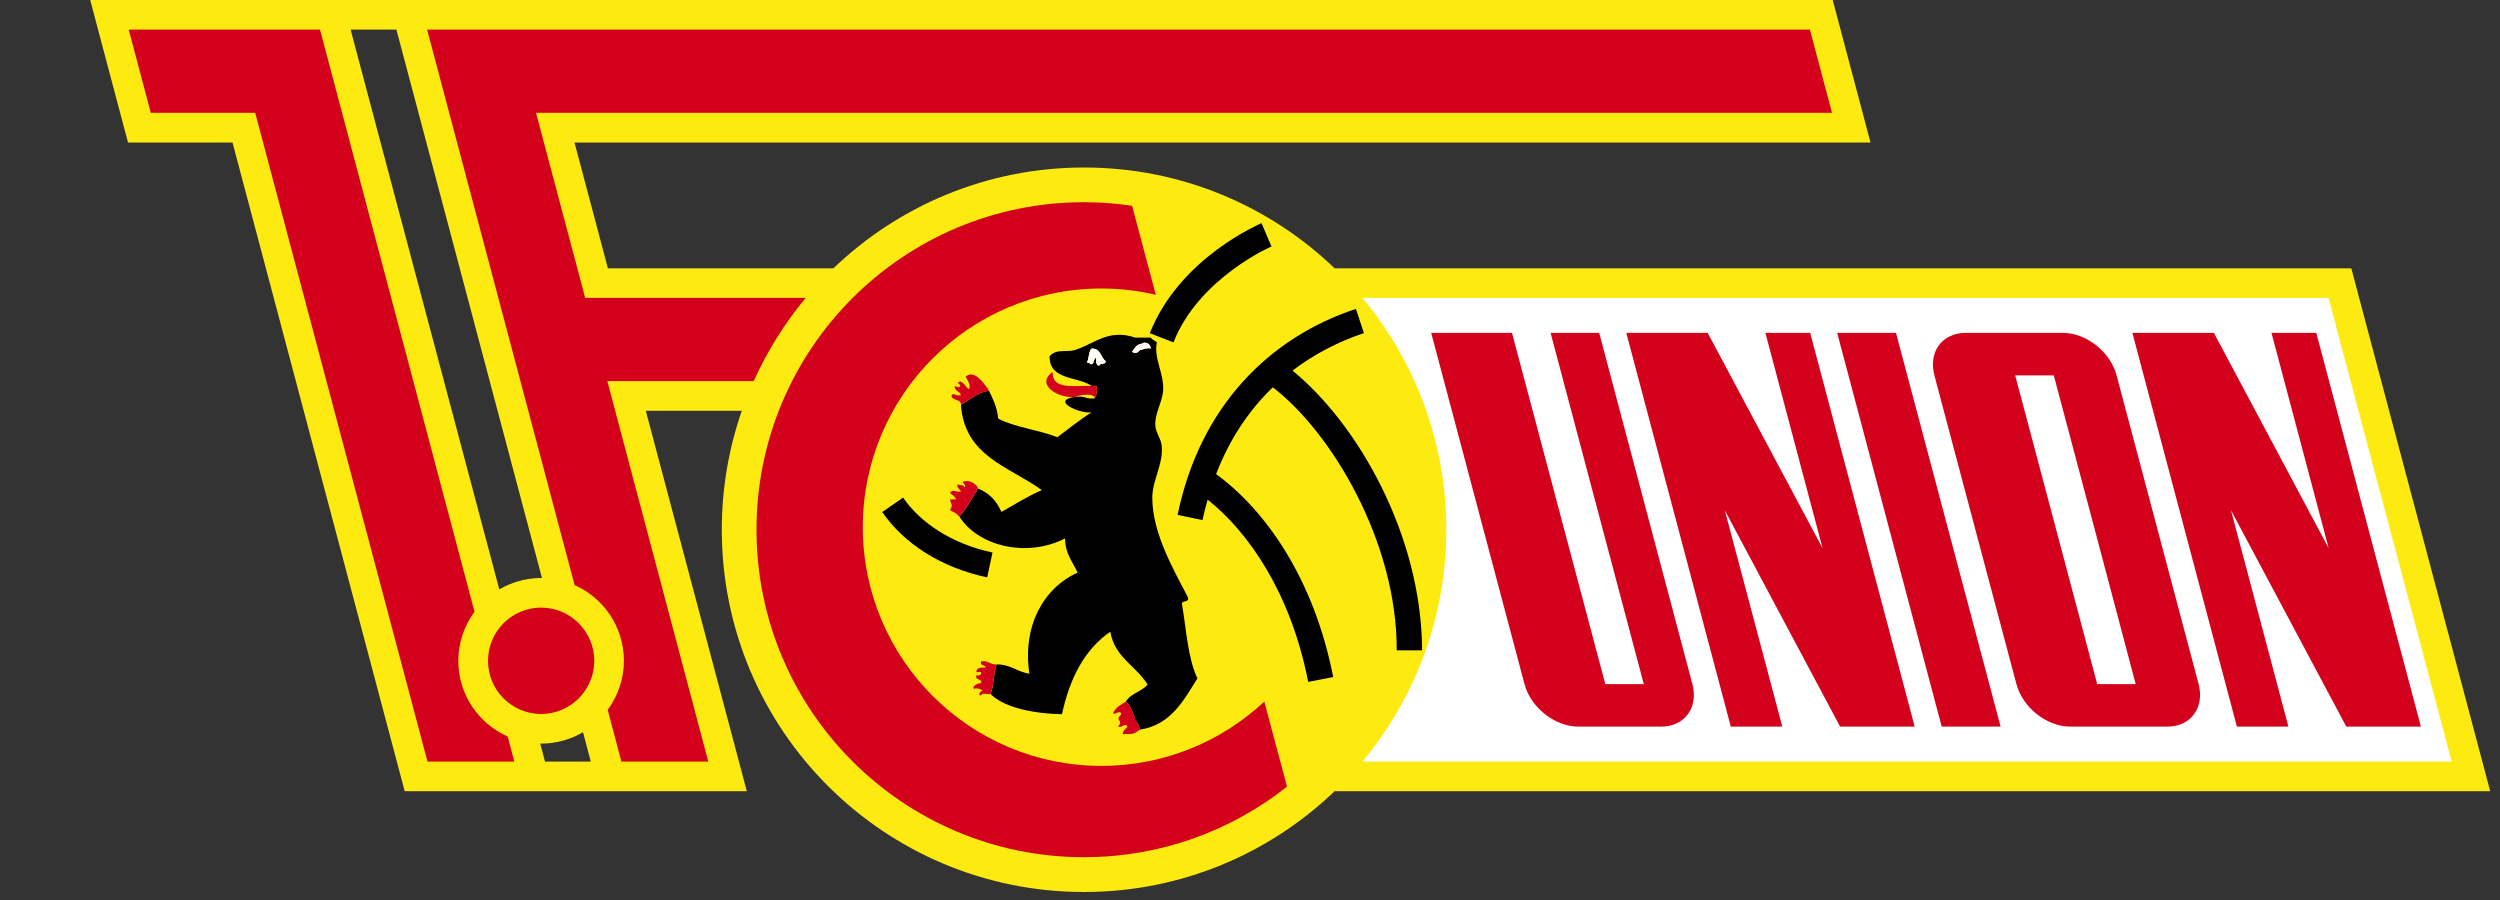
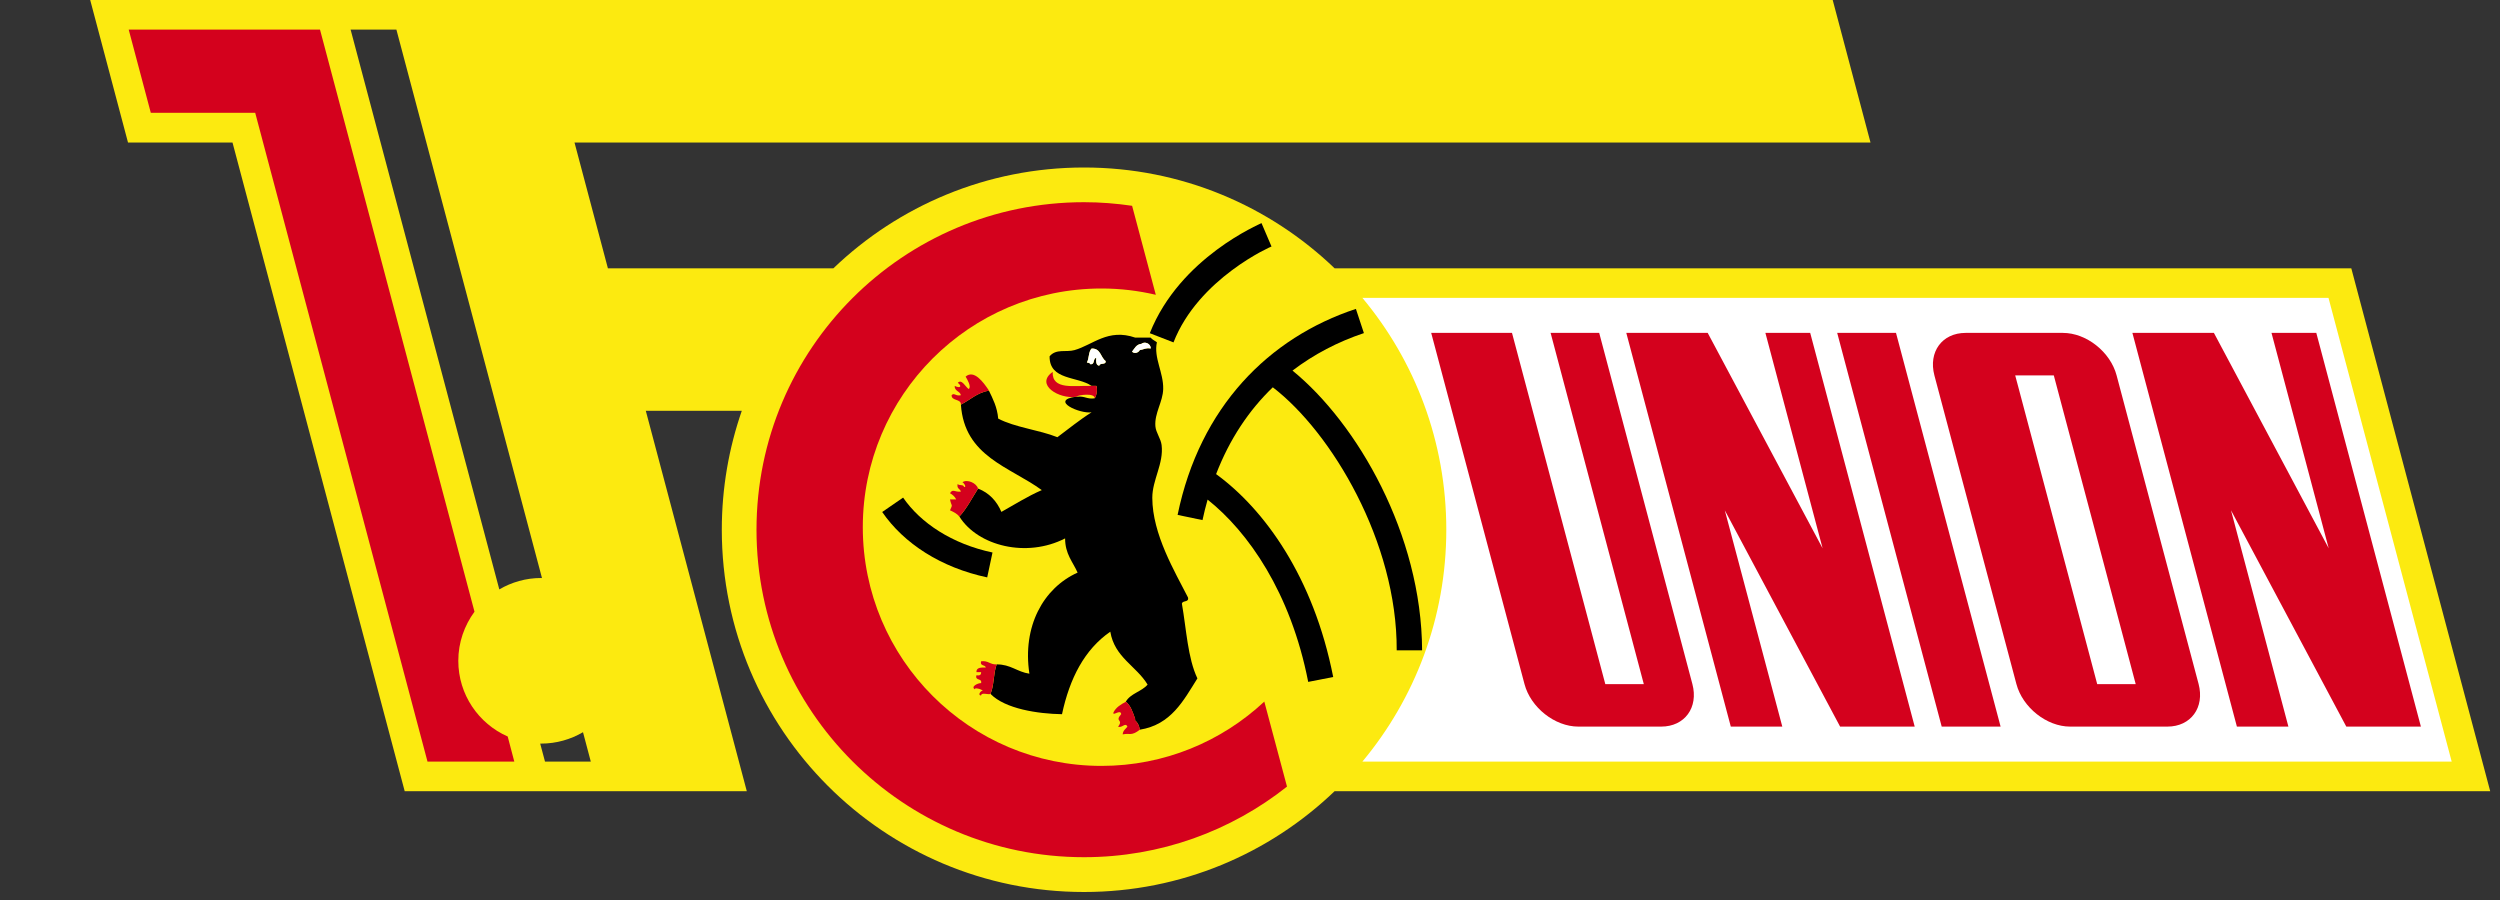
<svg xmlns="http://www.w3.org/2000/svg" width="25" height="9" viewBox="0 0 25 9" fill="none">
  <rect x="0" y="0" width="25" height="9" fill="#333333" stroke="none" />
  <path d="M23.513 2.683H13.346C12.696 2.059 11.813 1.675 10.84 1.675C9.868 1.675 8.985 2.059 8.334 2.683H6.079L5.745 1.425H18.705L18.327 0H0.902L1.28 1.425H2.325L4.047 7.912H7.468L6.458 4.108H7.418C7.289 4.48 7.218 4.88 7.218 5.297C7.218 7.298 8.839 8.92 10.84 8.92C11.813 8.92 12.695 8.536 13.346 7.912H24.902L23.513 2.683ZM3.506 0.296H3.964L5.42 5.781C5.417 5.781 5.414 5.78 5.411 5.78C5.259 5.78 5.116 5.822 4.993 5.894L3.506 0.296ZM5.45 7.616L5.402 7.436C5.405 7.436 5.408 7.436 5.411 7.436C5.564 7.436 5.707 7.394 5.83 7.322L5.908 7.616H5.45V7.616Z" fill="#FCEA10" />
  <path d="M24.517 7.616H13.624C14.148 6.987 14.463 6.179 14.463 5.297C14.463 4.415 14.148 3.607 13.624 2.979H23.285L24.517 7.616Z" fill="white" />
  <path d="M2.552 1.128H1.508L1.287 0.296H3.2L4.745 6.117C4.644 6.255 4.583 6.424 4.583 6.608C4.583 6.946 4.786 7.237 5.077 7.365L5.143 7.616H4.275L2.552 1.128Z" fill="#D4011D" />
-   <path d="M6.073 3.811L7.083 7.616H6.214L6.077 7.099C6.178 6.961 6.239 6.792 6.239 6.608C6.239 6.27 6.036 5.979 5.746 5.851L4.271 0.296H18.099L18.32 1.128L5.36 1.128L5.852 2.979H8.057C7.848 3.23 7.673 3.51 7.537 3.811H6.073Z" fill="#D4011D" />
-   <path d="M4.88 6.608C4.88 6.902 5.118 7.139 5.411 7.14C5.705 7.139 5.942 6.902 5.943 6.608C5.942 6.315 5.705 6.077 5.411 6.076C5.118 6.077 4.88 6.314 4.88 6.608Z" fill="#D4011D" />
  <path d="M17.654 3.329L18.226 5.483L17.077 3.329H16.777H16.263L17.308 7.266H17.823L17.248 5.103L18.401 7.266H18.699H19.147L18.102 3.329H17.654Z" fill="#D4011D" />
  <path d="M22.715 3.329L23.287 5.483L22.139 3.329H21.839H21.324L22.369 7.266H22.884L22.31 5.103L23.463 7.266H23.761H24.209L23.163 3.329H22.715Z" fill="#D4011D" />
  <path d="M15.506 3.329L16.438 6.841H16.053L15.12 3.329H14.312L15.245 6.841C15.307 7.075 15.548 7.266 15.783 7.266H16.612C16.847 7.266 16.986 7.075 16.924 6.841L15.992 3.329H15.506Z" fill="#D4011D" />
  <path d="M20.629 3.329H19.656C19.421 3.329 19.282 3.519 19.344 3.754L19.754 5.297L20.164 6.84C20.226 7.075 20.467 7.266 20.701 7.266H21.674C21.909 7.266 22.048 7.075 21.986 6.84L21.576 5.297L21.166 3.754C21.104 3.519 20.864 3.329 20.629 3.329ZM20.948 5.297L21.357 6.841H21.107H20.972L20.936 6.705L20.562 5.297L20.188 3.889L20.152 3.754H20.288H20.538L20.948 5.297Z" fill="#D4011D" />
  <path d="M20.006 7.266H19.417L18.372 3.329H18.96L20.006 7.266Z" fill="#D4011D" />
  <path d="M11.507 3.377C11.523 3.397 11.549 3.407 11.569 3.423C11.535 3.577 11.636 3.725 11.632 3.89C11.629 4.019 11.543 4.132 11.554 4.263C11.559 4.326 11.608 4.385 11.616 4.45C11.639 4.635 11.522 4.8 11.523 4.979C11.524 5.343 11.749 5.717 11.88 5.975C11.892 6.027 11.824 6.001 11.819 6.037C11.864 6.293 11.877 6.58 11.974 6.784C11.834 7.007 11.711 7.247 11.398 7.297C11.392 7.257 11.377 7.225 11.351 7.204V7.188C11.328 7.124 11.308 7.056 11.258 7.017C11.305 6.934 11.417 6.916 11.476 6.846C11.363 6.659 11.146 6.575 11.103 6.317C10.845 6.495 10.697 6.783 10.62 7.142C10.378 7.138 10.052 7.089 9.905 6.939C9.942 6.857 9.934 6.73 9.967 6.644C10.107 6.643 10.171 6.719 10.294 6.737C10.222 6.265 10.433 5.88 10.776 5.726C10.728 5.618 10.651 5.54 10.651 5.384C10.266 5.582 9.779 5.46 9.594 5.166H9.593C9.666 5.089 9.722 4.977 9.781 4.886C9.892 4.929 9.967 5.01 10.014 5.119C10.147 5.045 10.273 4.964 10.418 4.901C10.097 4.667 9.644 4.566 9.609 4.046C9.702 3.999 9.77 3.927 9.889 3.906C9.929 3.989 9.972 4.071 9.982 4.186C10.152 4.275 10.388 4.298 10.574 4.372C10.687 4.288 10.795 4.199 10.916 4.123C10.799 4.141 10.491 4.003 10.761 3.967H10.776C10.847 3.959 10.873 3.995 10.947 3.983C10.969 3.957 10.976 3.874 10.963 3.859H10.916C10.775 3.761 10.493 3.805 10.496 3.563C10.562 3.484 10.662 3.525 10.745 3.501C10.929 3.449 11.079 3.282 11.352 3.376H11.507V3.377ZM11.414 3.438C11.362 3.444 11.346 3.485 11.321 3.517C11.344 3.541 11.384 3.528 11.398 3.501C11.435 3.496 11.457 3.477 11.507 3.485C11.509 3.434 11.444 3.411 11.414 3.438ZM10.916 3.485C10.884 3.516 10.892 3.585 10.869 3.625C10.881 3.629 10.9 3.626 10.9 3.641C10.954 3.653 10.926 3.583 10.963 3.579C10.96 3.617 10.96 3.654 10.993 3.657C10.998 3.624 11.063 3.653 11.056 3.61C11.005 3.573 11.008 3.482 10.916 3.485Z" fill="black" />
  <path d="M9.624 4.823C9.637 4.825 9.671 4.875 9.64 4.87C9.638 4.841 9.587 4.86 9.577 4.839C9.564 4.888 9.602 4.887 9.609 4.916C9.548 4.924 9.528 4.884 9.5 4.932C9.527 4.947 9.548 4.967 9.562 4.994H9.5C9.514 5.068 9.532 5.036 9.5 5.103C9.536 5.12 9.571 5.136 9.593 5.166C9.666 5.089 9.722 4.978 9.78 4.886C9.769 4.834 9.672 4.787 9.624 4.823Z" fill="#D4011D" />
  <path d="M11.414 3.439C11.414 3.439 11.414 3.439 11.414 3.438C11.362 3.444 11.346 3.485 11.32 3.516C11.344 3.541 11.384 3.528 11.398 3.501C11.398 3.501 11.398 3.501 11.398 3.501C11.435 3.496 11.457 3.476 11.507 3.485C11.51 3.434 11.444 3.411 11.414 3.439Z" fill="white" />
  <path d="M11.056 3.61C11.063 3.653 10.998 3.624 10.993 3.657C10.96 3.654 10.96 3.618 10.962 3.579C10.926 3.584 10.953 3.652 10.9 3.641C10.9 3.626 10.881 3.629 10.869 3.625C10.892 3.585 10.884 3.516 10.916 3.486C11.008 3.482 11.005 3.573 11.056 3.61Z" fill="white" />
  <path d="M10.962 3.859H10.915C10.744 3.854 10.518 3.903 10.527 3.719C10.346 3.846 10.591 3.993 10.76 3.968C10.781 3.948 10.95 3.927 10.947 3.983C10.969 3.957 10.976 3.875 10.962 3.859Z" fill="#D4011D" />
  <path d="M9.656 3.766C9.672 3.792 9.717 3.869 9.687 3.89C9.657 3.873 9.617 3.785 9.578 3.828C9.624 3.864 9.602 3.886 9.547 3.859C9.544 3.913 9.6 3.91 9.609 3.952C9.555 3.965 9.543 3.923 9.516 3.952C9.514 4.012 9.612 3.986 9.609 4.046C9.702 3.999 9.771 3.927 9.89 3.906C9.832 3.819 9.74 3.694 9.656 3.766Z" fill="#D4011D" />
  <path d="M9.811 6.613C9.797 6.663 9.852 6.645 9.858 6.675C9.812 6.675 9.763 6.673 9.764 6.721H9.796H9.811C9.813 6.75 9.796 6.758 9.764 6.753C9.748 6.811 9.823 6.778 9.811 6.831C9.778 6.83 9.704 6.867 9.749 6.893C9.741 6.872 9.821 6.892 9.827 6.908C9.808 6.904 9.773 6.953 9.811 6.955C9.813 6.921 9.877 6.948 9.904 6.94C9.942 6.857 9.933 6.73 9.967 6.644C9.901 6.648 9.883 6.603 9.811 6.613Z" fill="#D4011D" />
  <path d="M11.352 7.204V7.188C11.329 7.123 11.307 7.056 11.259 7.017C11.208 7.045 11.159 7.073 11.134 7.126C11.126 7.165 11.206 7.088 11.212 7.141C11.142 7.221 11.239 7.19 11.181 7.267C11.221 7.283 11.255 7.219 11.274 7.267C11.256 7.29 11.229 7.305 11.227 7.344C11.298 7.328 11.309 7.365 11.399 7.297C11.392 7.258 11.377 7.226 11.352 7.204Z" fill="#D4011D" />
  <path d="M11.015 7.659C9.696 7.659 8.628 6.59 8.628 5.272C8.628 3.954 9.696 2.885 11.015 2.885C11.202 2.885 11.384 2.907 11.558 2.948L11.321 2.058C11.164 2.035 11.004 2.022 10.84 2.022C9.032 2.022 7.565 3.489 7.565 5.297C7.565 7.106 9.032 8.572 10.84 8.572C11.607 8.572 12.312 8.308 12.87 7.866L12.643 7.016C12.217 7.414 11.644 7.659 11.015 7.659Z" fill="#D4011D" />
  <path d="M12.319 2.703C12.427 2.622 12.527 2.562 12.6 2.522C12.637 2.503 12.666 2.488 12.686 2.478C12.706 2.469 12.715 2.465 12.715 2.465L12.615 2.231C12.605 2.239 11.8 2.571 11.498 3.332L11.735 3.424V3.424C11.858 3.107 12.102 2.865 12.319 2.703Z" fill="black" />
  <path d="M12.728 3.873C13.315 4.323 13.972 5.42 13.967 6.503H14.221C14.216 5.344 13.572 4.233 12.925 3.706C13.139 3.543 13.379 3.418 13.639 3.331L13.559 3.089C12.689 3.376 11.998 4.069 11.776 5.149L12.025 5.201V5.201C12.04 5.131 12.057 5.063 12.076 4.996C12.481 5.318 12.907 5.923 13.082 6.819L13.332 6.77V6.77C13.135 5.768 12.643 5.092 12.161 4.741C12.296 4.391 12.489 4.103 12.728 3.873Z" fill="black" />
  <path d="M9.031 4.976L8.822 5.12C9.039 5.436 9.411 5.676 9.872 5.774L9.925 5.525L9.925 5.525C9.519 5.439 9.205 5.229 9.031 4.976Z" fill="black" />
</svg>